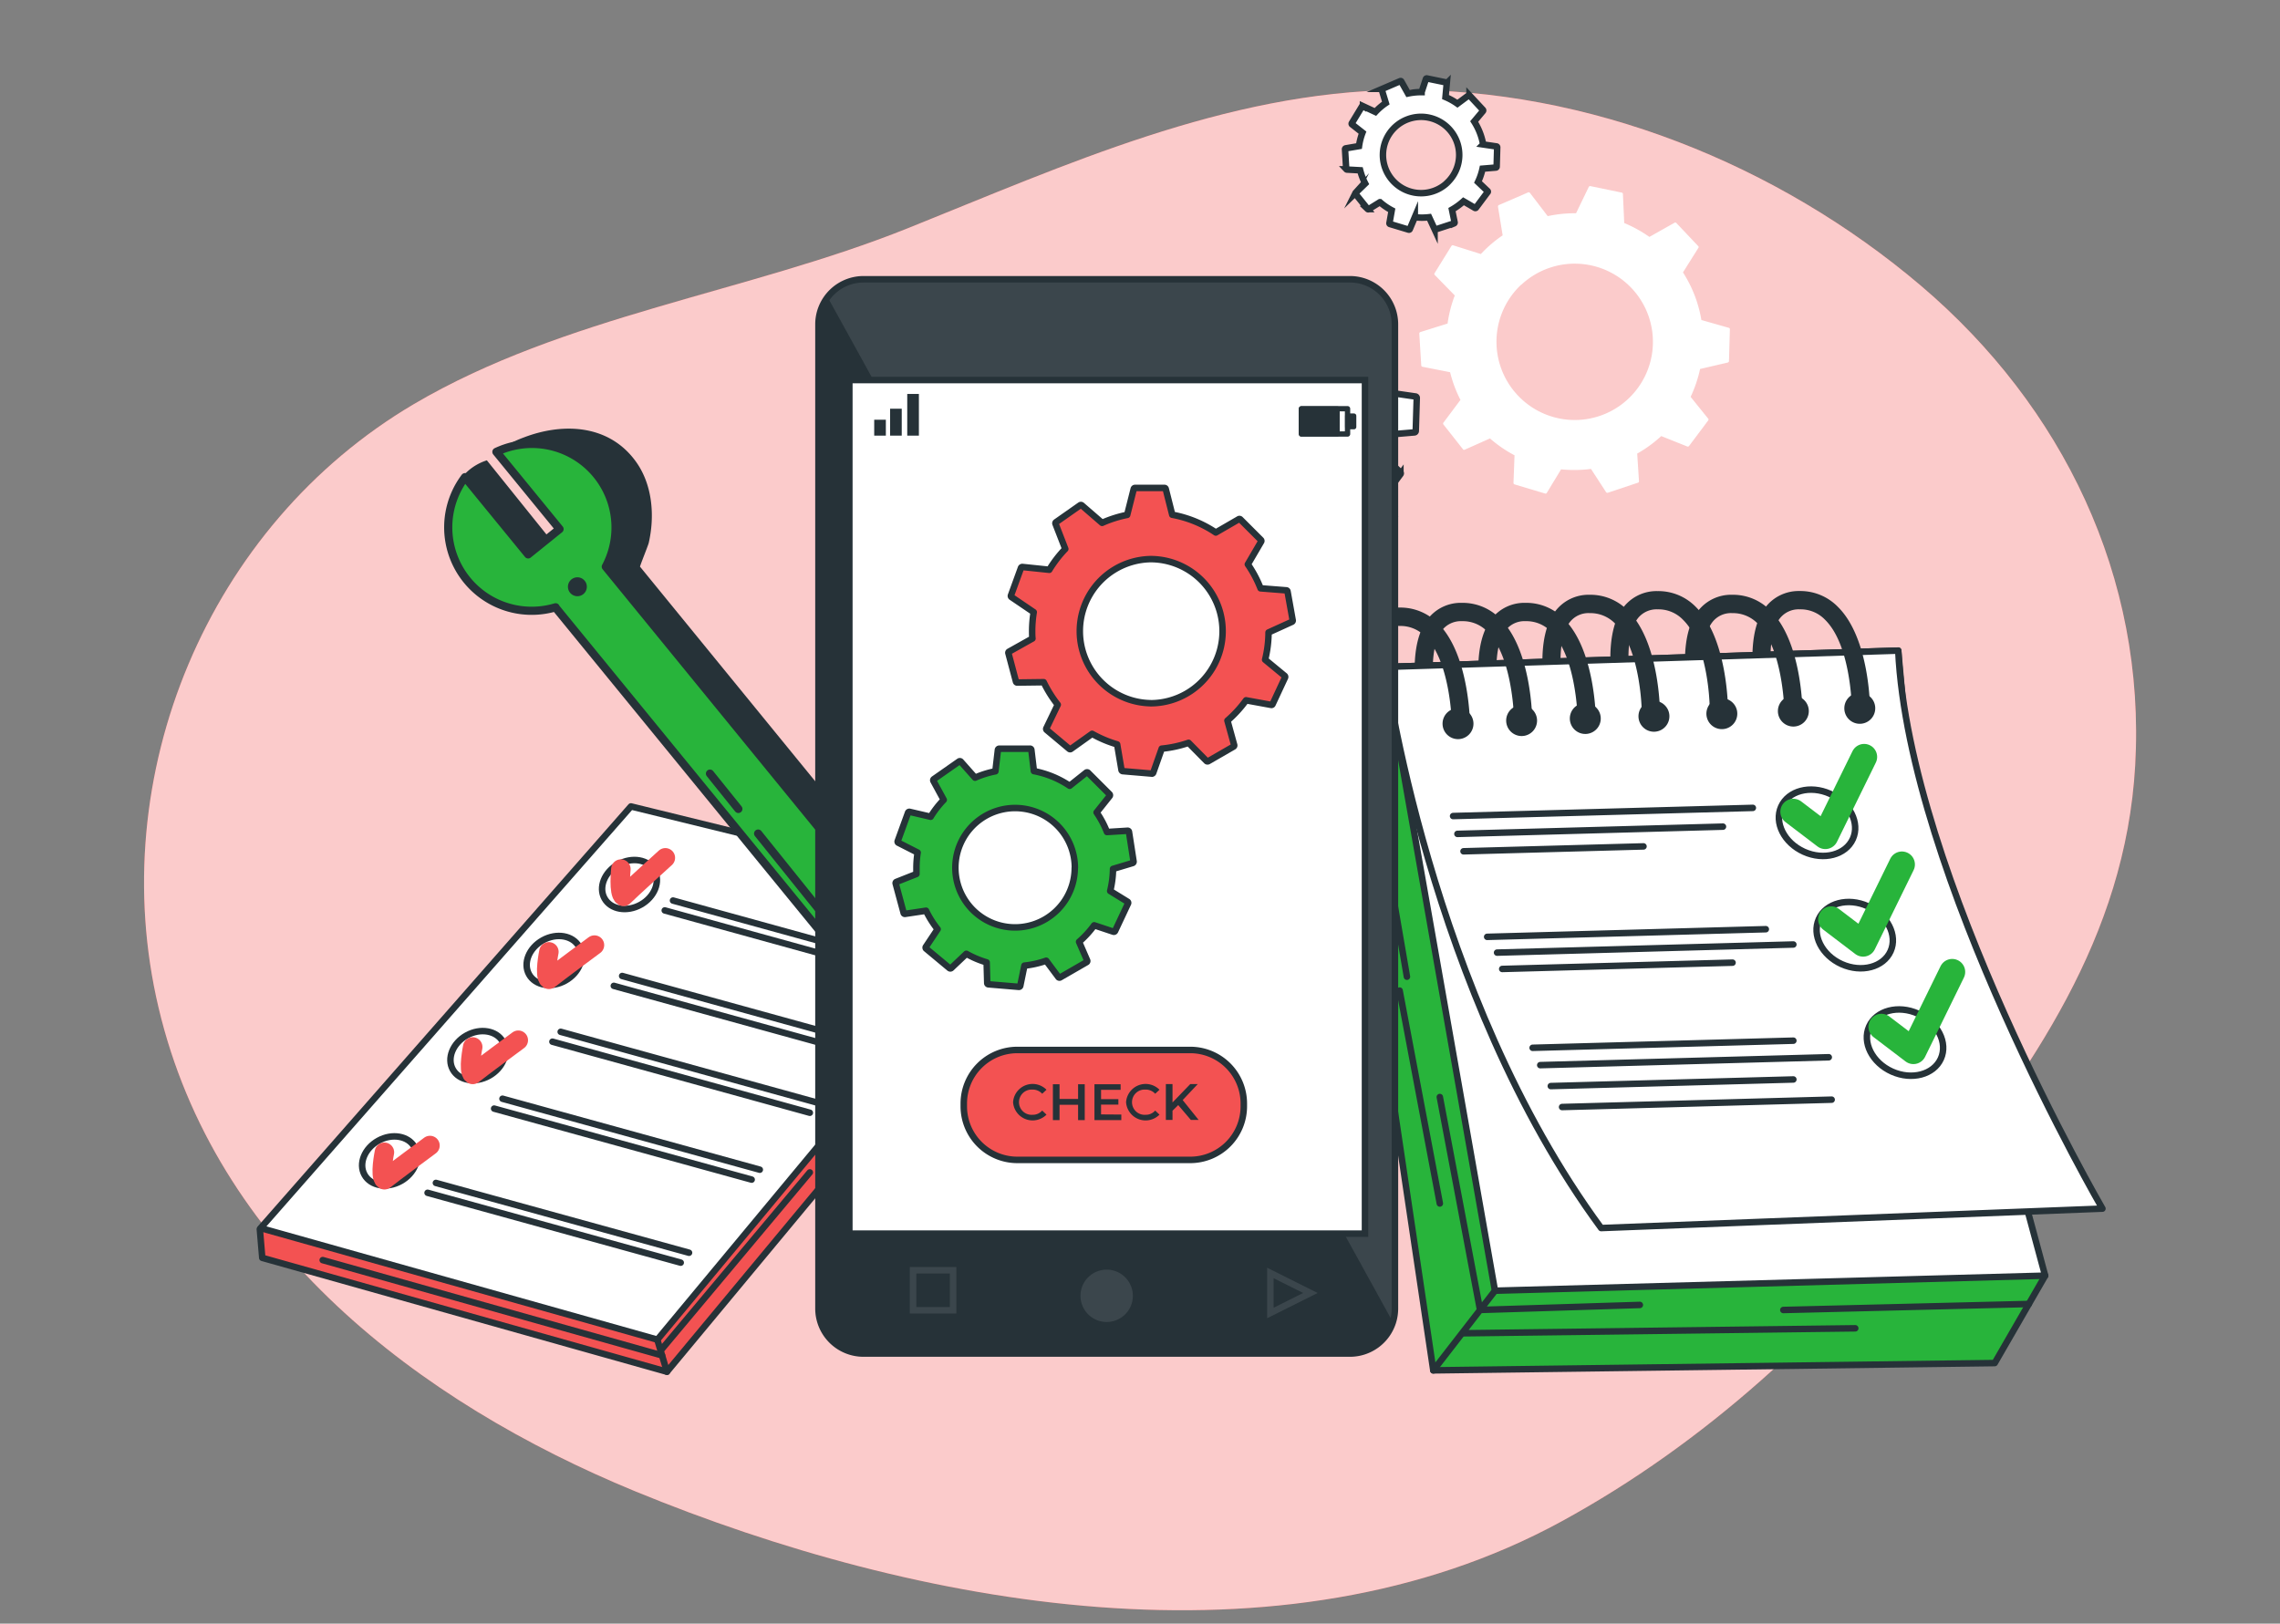
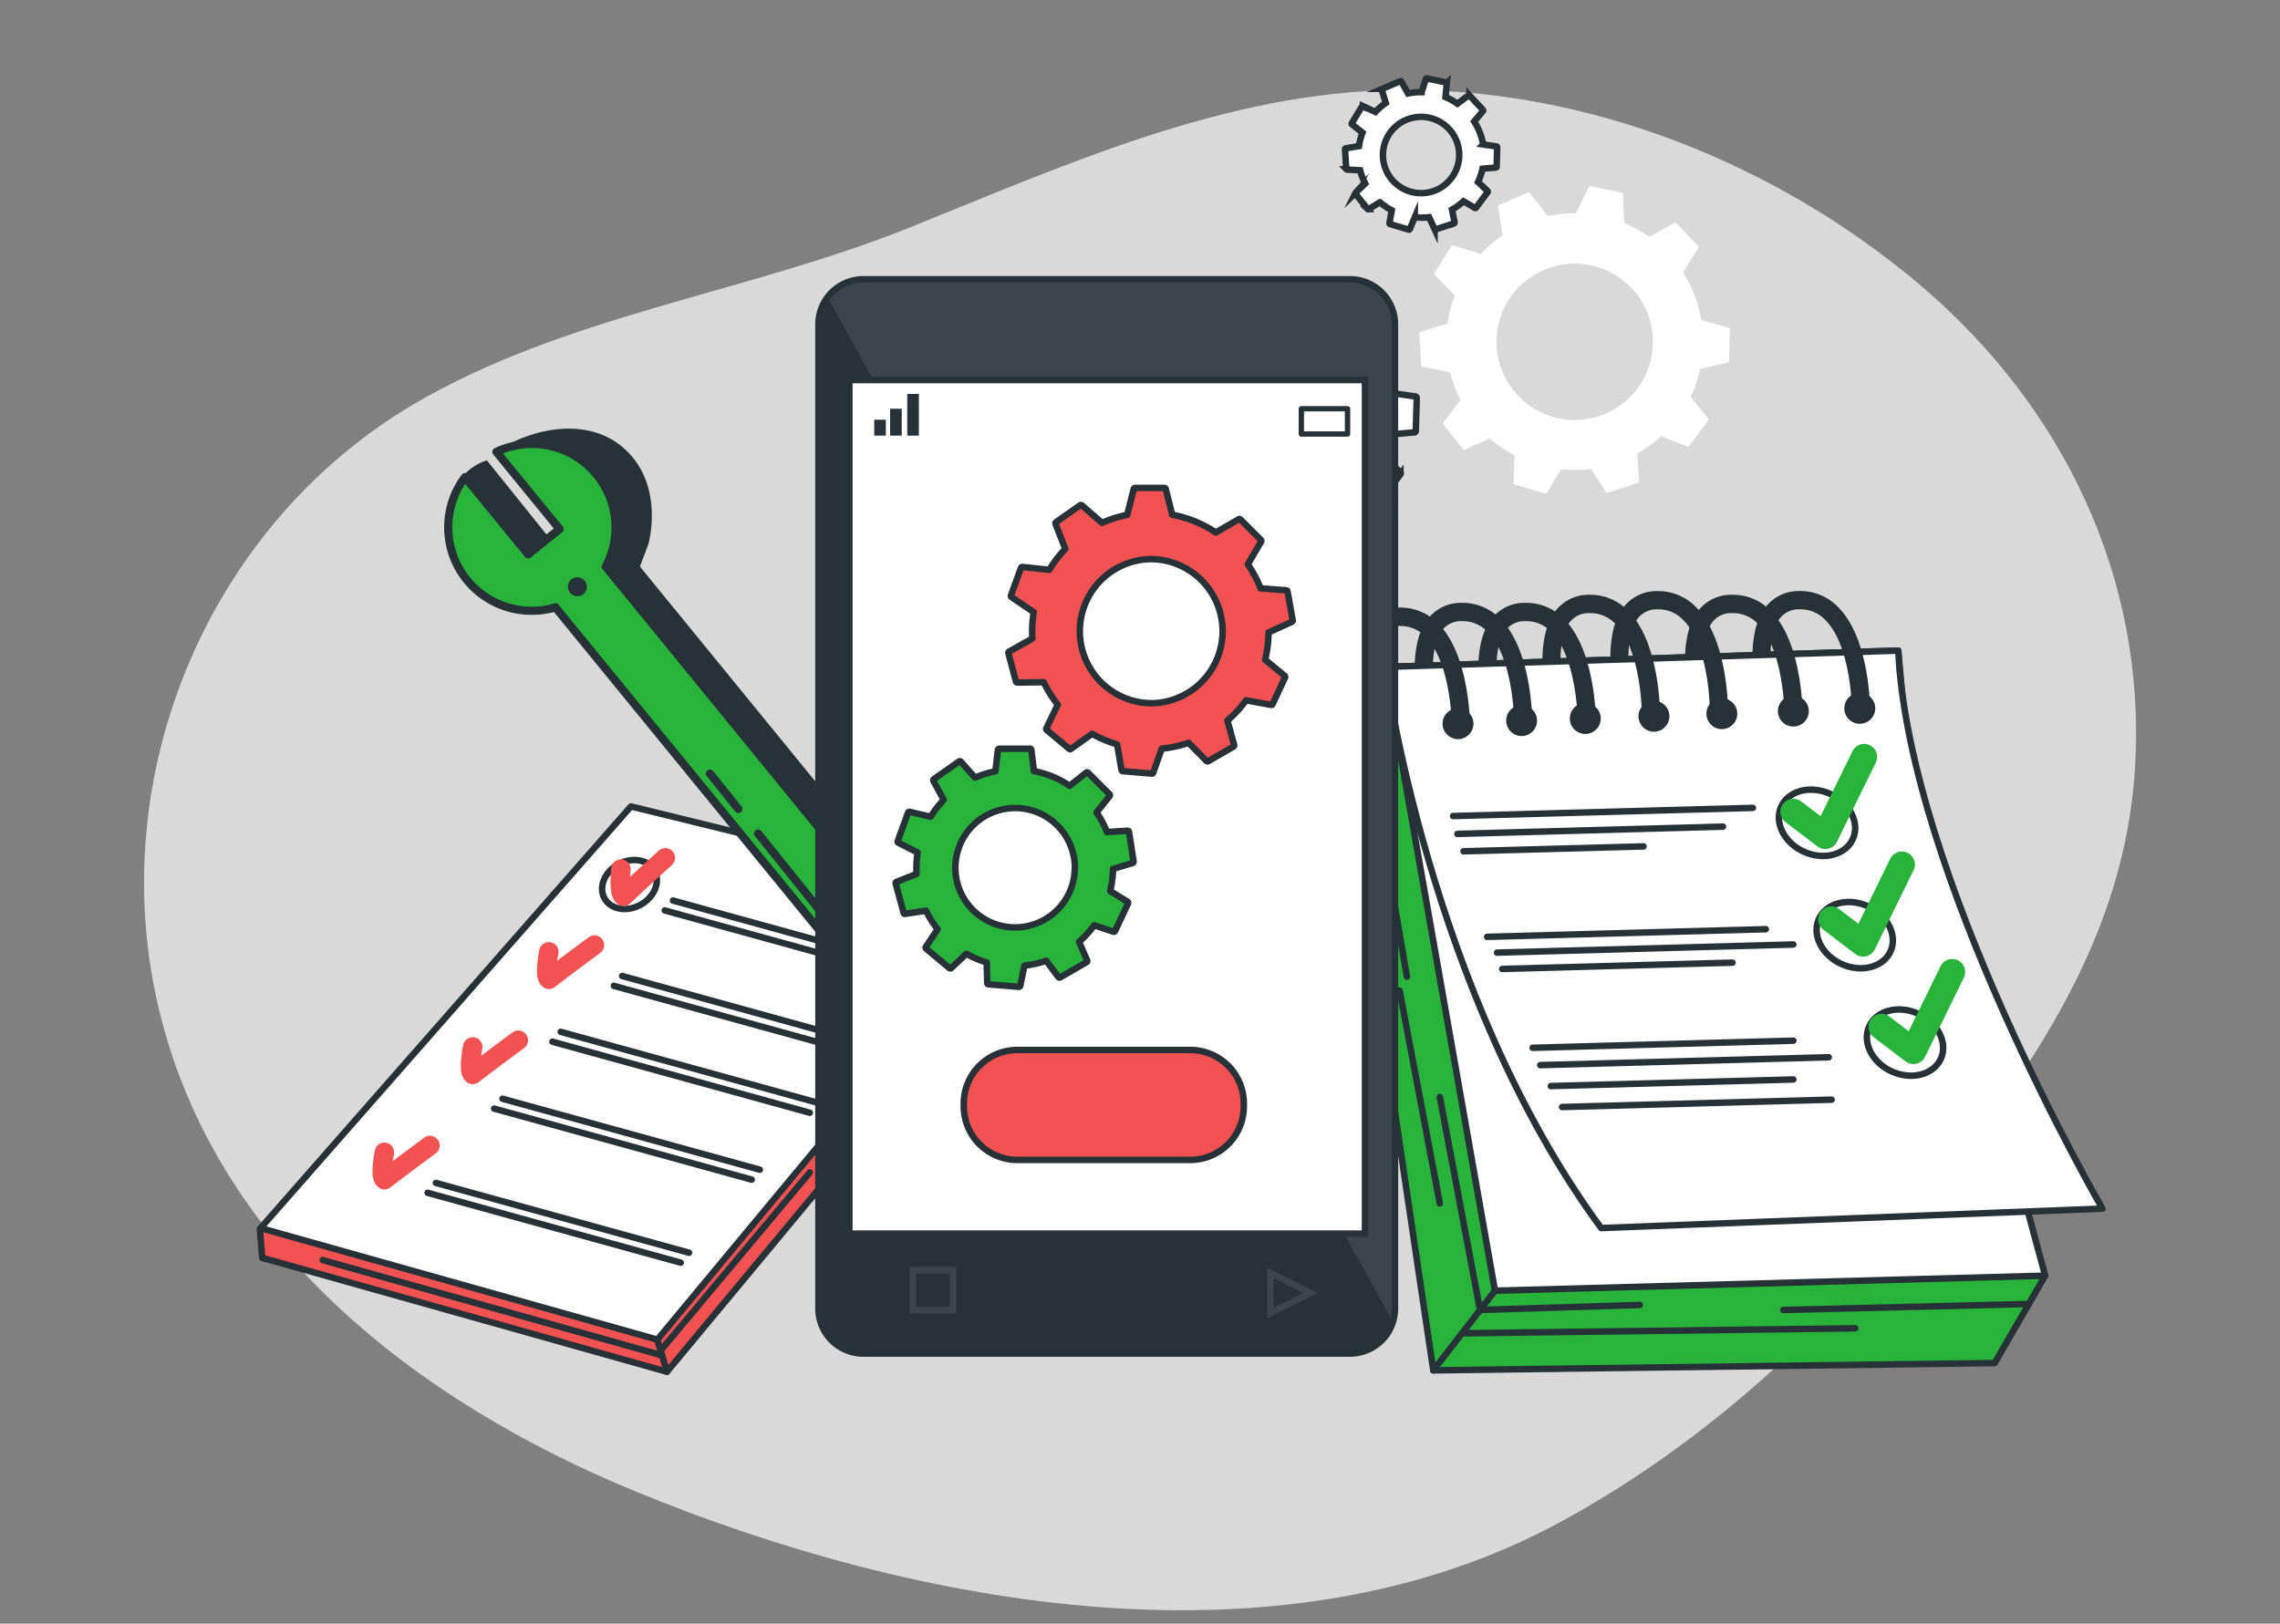
<svg xmlns="http://www.w3.org/2000/svg" width="351" height="250" fill="none">
  <rect width="100%" height="100%" fill="#808080" stroke="none" />
-   <path d="M295.738 44.006c-21.944-18.644-51.126-30.479-80.503-30.152-26.592.304-51.288 11.578-75.509 21.301-24.76 9.93-52.932 13.478-76.016 27.068-31.693 18.694-47.754 57.189-39.301 92.92 8.672 36.771 39.971 60.718 73.362 74.472 43.448 17.86 99.529 28.133 142.565 4.67 22.2-12.104 41.18-29.565 56.637-49.458 15.684-20.201 30.219-40.388 31.733-66.96 1.649-28.982-11.169-55.32-32.968-73.86z" fill="#F35252" />
  <path opacity=".7" d="M295.738 44.006c-21.944-18.644-51.126-30.479-80.503-30.152-26.592.304-51.288 11.578-75.509 21.301-24.76 9.93-52.932 13.478-76.016 27.068-31.693 18.694-47.754 57.189-39.301 92.92 8.672 36.771 39.971 60.718 73.362 74.472 43.448 17.86 99.529 28.133 142.565 4.67 22.2-12.104 41.18-29.565 56.637-49.458 15.684-20.201 30.219-40.388 31.733-66.96 1.649-28.982-11.169-55.32-32.968-73.86z" fill="#fff" />
  <path d="M40.111 189.092l-.037 1.043.3 3.538 62.305 17.539 55.16-66.426-.49-5.715-12.712-.3-104.526 50.321z" fill="#F35252" />
  <path d="M157.165 138.899l-60.036-14.73-57.012 64.923 61.084 17.177 55.964-67.37z" fill="#fff" stroke="#263238" stroke-linecap="round" stroke-linejoin="round" />
  <path d="M157.155 138.899l.521 6.083-55.001 66.23-1.484-4.943" stroke="#263238" stroke-linecap="round" stroke-linejoin="round" />
  <path d="M102.679 211.212l-62.305-17.539-.374-4.415m61.921 19.439L49.68 194.023m107.68-50.85l-29.368 34.157m-3.324 3.189l-22.824 27.258" stroke="#263238" stroke-linecap="round" stroke-linejoin="round" />
  <path d="M93.066 138.329c.95 1.717 3.446 2.152 5.574.968 2.128-1.183 3.066-3.532 2.116-5.249-.95-1.717-3.453-2.146-5.58-.963-2.129 1.184-3.067 3.533-2.11 5.244z" stroke="#263238" stroke-miterlimit="10" />
  <path d="M141.307 150.937l-38.971-10.756m40.25 9.229l-38.977-10.75m29.325 23.738l-38.438-10.603m39.762 9.094l-38.48-10.615m28.892 21.059l-39.627-10.94m40.931 9.425l-39.658-10.946" stroke="#263238" stroke-linecap="round" stroke-linejoin="round" />
-   <path d="M75.293 165.642c2.124-1.183 3.071-3.534 2.115-5.25-.956-1.716-3.453-2.147-5.577-.964-2.124 1.183-3.072 3.534-2.116 5.25.956 1.716 3.453 2.148 5.578.964zm-13.594 16.213c2.124-1.183 3.071-3.534 2.115-5.25-.956-1.716-3.453-2.148-5.577-.964-2.124 1.183-3.071 3.533-2.116 5.249.956 1.716 3.453 2.148 5.578.965zm25.324-30.861c2.124-1.183 3.072-3.534 2.116-5.25-.956-1.716-3.453-2.148-5.578-.964-2.124 1.183-3.071 3.533-2.115 5.25.956 1.716 3.453 2.147 5.577.964z" stroke="#263238" stroke-miterlimit="10" />
  <path d="M115.716 181.629L76.07 170.695m40.9 9.407l-39.614-10.927m27.439 25.24l-38.97-10.756m40.251 9.229l-38.97-10.75" stroke="#263238" stroke-linecap="round" stroke-linejoin="round" />
  <path d="M95.584 133.815s-.386 3.729.393 4.201c1.079-1.073 6.451-5.936 6.451-5.936m-29.655 29.128s-.754 3.68 0 4.225c1.183-.962 7.015-5.267 7.015-5.267m-20.609 17.255s-.754 3.68 0 4.225c1.183-.962 7.015-5.267 7.015-5.267M84.5 146.56s-.755 3.68 0 4.226c1.183-.963 7.015-5.268 7.015-5.268" stroke="#F35252" stroke-width="3" stroke-linecap="round" stroke-linejoin="round" />
  <path d="M90.852 93.583l47.889 58.601a12.863 12.863 0 002.048 14.909 12.86 12.86 0 0014.791 2.77l-9.979-12.238 4.818-3.902 9.993 12.252a12.87 12.87 0 00.262-15.086 12.866 12.866 0 00-14.248-4.963L98.531 87.254c-.05-.063 1.251-3.259 1.342-3.671.944-4.147.581-8.902-1.93-12.44-4.084-5.75-11.14-6.14-17.28-3.798a18.361 18.361 0 00-4.265 2.23l12.315 13.61-2.098 2.202-11.665-14.51c-4.965 1.6-7.692 7.44-4.713 15.755.7 1.923 7.692 3.685 9.217 4.818a12.853 12.853 0 0011.384 2.035l.014.098z" fill="#263238" />
  <path d="M85.56 93.583l47.889 58.601a12.873 12.873 0 00-1.381 7.782 12.873 12.873 0 0010.373 10.894c2.653.498 5.396.149 7.84-.997l-9.979-12.238 4.839-3.902 10 12.252a12.87 12.87 0 00.262-15.086 12.866 12.866 0 00-14.248-4.963L93.26 87.254a12.868 12.868 0 00-16.84-17.678l9.72 11.888-4.831 3.895-9.72-11.888a12.846 12.846 0 0013.944 20.035l.027.077z" fill="#28B43B" stroke="#263238" stroke-width="1.257" stroke-linecap="round" stroke-linejoin="round" />
  <path d="M90.343 90.338a1.455 1.455 0 11-2.91.014 1.455 1.455 0 012.91-.014z" fill="#263238" />
  <path d="M116.711 128.345l16.531 20.588m-23.945-29.818l4.371 5.44" stroke="#263238" stroke-width="1.257" stroke-linecap="round" stroke-linejoin="round" />
  <path d="M259.755 68.748a.24.24 0 00.271-.078l2.945-3.929a.222.222 0 000-.279l-2.704-3.355a20.085 20.085 0 001.457-4.294l4.262-.992a.243.243 0 00.129-.077.245.245 0 00.057-.14l.139-4.905a.221.221 0 00-.17-.225l-4.216-1.2a19.543 19.543 0 00-2.836-7.332l2.363-3.759a.205.205 0 00.05-.135.205.205 0 00-.05-.136l-3.378-3.572a.235.235 0 00-.279-.047l-3.875 2.185a20.036 20.036 0 00-3.875-2.139l-.202-4.486a.21.21 0 00-.193-.201l-4.805-.993a.235.235 0 00-.256.116l-1.961 4.061a19.672 19.672 0 00-4.363.442l-2.735-3.58a.247.247 0 00-.271-.078l-4.511 1.953a.242.242 0 00-.139.24l.721 4.425a19.651 19.651 0 00-3.356 2.875l-4.262-1.34a.235.235 0 00-.264.093l-2.588 4.177a.222.222 0 000 .279l3.1 3.17a19.804 19.804 0 00-1.109 4.324l-4.192 1.31a.258.258 0 00-.163.232l.302 4.913a.226.226 0 00.186.201l4.255.837c.364 1.479.9 2.91 1.596 4.263l-2.619 3.503a.233.233 0 00-.05.143c0 .052.018.102.05.143l3.053 3.875a.228.228 0 00.233 0l3.875-1.728a19.715 19.715 0 003.781 2.596l-.162 4.255a.236.236 0 00.162.224l4.712 1.41a.217.217 0 00.256-.1l2.201-3.627c1.532.154 3.076.133 4.603-.062l2.325 3.58a.23.23 0 00.263.086l4.65-1.55a.227.227 0 00.114-.091.234.234 0 00.034-.142l-.272-4.246a19.74 19.74 0 003.697-2.697l4.014 1.604zm-25.574-24.884a12.038 12.038 0 0118.443 2.376 12.035 12.035 0 01-18.931 14.673 12.036 12.036 0 01-3.309-8.62 12.04 12.04 0 013.766-8.43h.031z" fill="#fff" />
  <path d="M215.588 73.026a.223.223 0 00.058-.151c0-.056-.02-.11-.058-.152l-2.511-2.363a16.66 16.66 0 001.193-3.488l3.465-.294a.227.227 0 00.217-.21l.155-5.106a.226.226 0 00-.21-.217l-3.479-.504a16.354 16.354 0 00-2.325-6.021l2.286-2.744a.217.217 0 000-.294l-3.511-3.712a.215.215 0 00-.302 0l-2.875 2.138a16.624 16.624 0 00-3.1-1.735l.318-3.58a.233.233 0 00-.178-.257l-5.014-1.03a.217.217 0 00-.256.147l-1.132 3.433c-1.192-.01-2.382.11-3.549.357l-1.798-3.1a.248.248 0 00-.287-.101l-4.688 2.03a.224.224 0 00-.132.271l1.046 3.441a18.005 18.005 0 00-2.03 1.628c-.225.217-.449.434-.697.713l-3.248-1.55a.223.223 0 00-.286.085L179.909 55a.214.214 0 00-.039.16.214.214 0 00.085.142l2.782 2.186a16.77 16.77 0 00-.914 3.518l-3.464.604a.223.223 0 00-.186.24l.294 5.108a.233.233 0 00.209.217l3.464.186c.296 1.2.727 2.362 1.287 3.464l-2.441 2.433a.214.214 0 00-.061.151c0 .057.021.11.061.151l3.177 3.984a.218.218 0 00.302 0l2.906-1.798a17.088 17.088 0 003.1 2.108l-.596 3.355a.23.23 0 00.028.158.227.227 0 00.127.098l4.905 1.465a.226.226 0 00.264-.124l1.34-3.1c1.244.123 2.497.102 3.736-.062l1.433 3.1a.226.226 0 00.272.116l4.843-1.597a.223.223 0 00.147-.263l-.697-3.317a17.322 17.322 0 003.022-2.2l2.961 1.712a.23.23 0 00.294-.062l3.038-4.107zm-24.706-2.86a9.977 9.977 0 01-2.606-7.104 9.978 9.978 0 0110.19-9.609 9.982 9.982 0 016.939 3.02l.186.209a9.978 9.978 0 01-14.724 13.469l.015.015zM208.69 29.69a.134.134 0 00-.035.089c0 .033.013.064.035.089l1.868 2.325a.123.123 0 00.17 0l1.713-1.062a9.404 9.404 0 001.813 1.248l-.349 1.968a.12.12 0 00.011.092.116.116 0 00.075.055l2.883.868a.132.132 0 00.155-.077l.775-1.837a9.5 9.5 0 002.2 0l.837 1.814a.139.139 0 00.163.062l2.844-.93a.142.142 0 00.071-.063.142.142 0 00.014-.092l-.402-1.961a10.33 10.33 0 001.774-1.287L227.041 32a.132.132 0 00.171 0l1.798-2.41a.12.12 0 00.037-.085.124.124 0 00-.037-.086l-1.473-1.395c.31-.655.544-1.345.698-2.053l2.038-.17a.137.137 0 00.088-.038.132.132 0 00.043-.087l.086-3.007a.136.136 0 00-.036-.083.131.131 0 00-.081-.04l-2.045-.303a9.743 9.743 0 00-1.38-3.534l1.349-1.612a.144.144 0 00.032-.089.144.144 0 00-.032-.089l-2.062-2.216a.123.123 0 00-.17 0l-1.698 1.263a9.675 9.675 0 00-1.836-1.023l.194-2.108a.14.14 0 00-.109-.147l-2.945-.605a.124.124 0 00-.155.086l-.666 2.014a9.913 9.913 0 00-2.085.21l-1.038-1.845a.113.113 0 00-.07-.063.113.113 0 00-.093.01l-2.759 1.185a.144.144 0 00-.069.067.143.143 0 00-.009.095l.613 2.023a9.357 9.357 0 00-1.604 1.372l-1.907-.891a.116.116 0 00-.163.054l-1.55 2.557a.15.15 0 00-.03.09.15.15 0 00.03.088l1.636 1.287a9.422 9.422 0 00-.535 2.07l-2.038.348a.138.138 0 00-.116.14l.178 2.998c0 .034.012.067.036.091a.13.13 0 00.088.041l2.03.109c.181.706.441 1.39.775 2.038l-1.48 1.434zm14.112-1.55a5.871 5.871 0 01-6.438 1.084 5.88 5.88 0 01-3.463-5.534 5.87 5.87 0 013.788-5.317 5.873 5.873 0 016.361 1.467 5.865 5.865 0 01-.248 8.284v.016z" fill="#fff" stroke="#263238" stroke-miterlimit="10" />
  <path d="M307.08 209.877l7.769-13.46-84.699 2.318-16.932-94.309L207 119.063l13.651 91.936 86.429-1.122z" fill="#28B43B" />
  <path d="M314.846 196.417l-84.7 2.318-16.931-96.045 79.009-2.514 1.674 18.562 20.948 77.679z" fill="#fff" stroke="#263238" stroke-linecap="round" stroke-linejoin="round" />
  <path d="M314.849 196.416l-7.769 13.461-86.429 1.122L207 119.063l6.218-16.373" stroke="#263238" stroke-linecap="round" stroke-linejoin="round" />
  <path d="M213.215 102.69s6.745 50.346 33.28 86.398l77.169-2.992s-29.76-51.26-31.434-85.92l-79.015 2.514z" fill="#fff" stroke="#263238" stroke-linecap="round" stroke-linejoin="round" />
  <path d="M283.93 109.049a2.378 2.378 0 004.712.473 2.374 2.374 0 00-1.01-2.445 2.378 2.378 0 00-3.702 1.972zm-10.227.436a2.379 2.379 0 102.379-2.374 2.388 2.388 0 00-1.682.693 2.383 2.383 0 00-.697 1.681zm-18.02 2.93a2.38 2.38 0 10-2.24-4.198 2.38 2.38 0 002.24 4.198zm-14.011-1.79a2.38 2.38 0 101.469-2.194 2.372 2.372 0 00-1.469 2.194zm-15.36 1.239a1.405 1.405 0 01-2.803 0 35.72 35.72 0 00-.533-5.47c-.521-2.95-1.545-6.396-3.575-8.401a5.263 5.263 0 00-3.87-1.613h-.055a3.626 3.626 0 00-3.029 1.355c-1.779 2.263-1.601 6.936-1.159 10.051l-1.84 4.906c-.184-.828-2.772-12.118.822-16.692a6.438 6.438 0 015.212-2.453A8.12 8.12 0 01221.4 96c4.857 4.85 4.912 15.416 4.912 15.864z" fill="#263238" />
  <path d="M235.888 111.134a1.4 1.4 0 01-2.797 0 36.236 36.236 0 00-.539-5.47c-.515-2.956-1.539-6.396-3.569-8.407a5.223 5.223 0 00-3.925-1.613 3.679 3.679 0 00-3.029 1.361c-1.012 1.288-1.386 3.348-1.448 5.452l-2.796.086c.061-2.619.552-5.378 2.042-7.267a6.402 6.402 0 015.207-2.453 8.046 8.046 0 015.923 2.453c4.876 4.838 4.931 15.41 4.931 15.858z" fill="#263238" />
  <path d="M245.686 111.134a1.403 1.403 0 01-2.802 0 35.72 35.72 0 00-.534-5.47c-.515-2.956-1.545-6.396-3.575-8.407a5.239 5.239 0 00-3.924-1.613 3.635 3.635 0 00-3.024 1.361c-.962 1.227-1.355 3.14-1.441 5.133l-2.796.092c.092-2.52.613-5.133 2.036-6.954a6.396 6.396 0 015.206-2.453 8.02 8.02 0 015.918 2.453c4.881 4.838 4.936 15.41 4.936 15.858z" fill="#263238" />
  <path d="M255.554 109.889a1.399 1.399 0 11-2.796 0 36.238 36.238 0 00-.54-5.47c-.521-2.949-1.551-6.396-3.569-8.401a5.274 5.274 0 00-3.876-1.613h-.049a3.626 3.626 0 00-3.029 1.355c-1.11 1.41-1.459 3.76-1.459 6.078l-2.791.079c0-2.79.442-5.838 2.049-7.886a6.441 6.441 0 015.206-2.453h.073a8.05 8.05 0 015.851 2.453c4.875 4.838 4.93 15.411 4.93 15.858z" fill="#263238" />
  <path d="M266.021 109.313a1.392 1.392 0 01-.376 1.052 1.387 1.387 0 01-1.025.445 1.396 1.396 0 01-1.025-.445 1.398 1.398 0 01-.376-1.052 35.846 35.846 0 00-.534-5.47c-.521-2.95-1.545-6.396-3.575-8.401a5.237 5.237 0 00-3.925-1.62 3.681 3.681 0 00-3.029 1.362c-1.141 1.454-1.478 3.882-1.46 6.255h-2.79c0-2.815.423-5.918 2.048-7.972a6.44 6.44 0 015.207-2.453 8.054 8.054 0 015.924 2.453c4.856 4.832 4.936 15.404 4.936 15.846z" fill="#263238" />
  <path d="M277.499 109.889a1.395 1.395 0 01-1.398 1.398 1.399 1.399 0 01-1.399-1.398 35.231 35.231 0 00-.539-5.47c-.521-2.949-1.545-6.396-3.569-8.401a5.284 5.284 0 00-3.876-1.613h-.049a3.626 3.626 0 00-3.029 1.355c-1 1.276-1.386 3.318-1.447 5.415l-2.791.049c.062-2.588.565-5.317 2.036-7.193a6.445 6.445 0 015.207-2.453h.073a8.042 8.042 0 015.85 2.453c4.876 4.838 4.931 15.411 4.931 15.858z" fill="#263238" />
  <path d="M287.89 109.313a1.4 1.4 0 01-2.361.932 1.399 1.399 0 01-.441-.932 35.846 35.846 0 00-.534-5.47c-.521-2.95-1.545-6.396-3.575-8.401a5.209 5.209 0 00-3.919-1.62 3.677 3.677 0 00-3.035 1.362c-1.037 1.319-1.411 3.446-1.454 5.599l-2.79.098c.043-2.662.528-5.52 2.042-7.426a6.451 6.451 0 015.213-2.453 8.073 8.073 0 015.917 2.453c4.882 4.844 4.937 15.416 4.937 15.858zm-65.812 2.11a2.379 2.379 0 102.379-2.374 2.388 2.388 0 00-1.682.693 2.383 2.383 0 00-.697 1.681zm40.617-1.534a2.382 2.382 0 002.844 2.334 2.381 2.381 0 00.858-4.312 2.386 2.386 0 00-1.322-.401 2.387 2.387 0 00-2.38 2.379zm-30.824 1.055a2.382 2.382 0 002.84 2.341 2.393 2.393 0 001.22-.65 2.382 2.382 0 00-1.681-4.064 2.378 2.378 0 00-2.379 2.373z" fill="#263238" />
  <path d="M208.605 115.286l3.931 23.849m.679-8.433l3.379 19.685m69.017 54.136l-60.459.767m4.999-6.555l-9.499 12.264m1.004-42.086l6.194 32.784 24.597-.773m-30.789-15.619l-6.193-32.784m96.868 48.256l-37.794.926m-38.594-40.37l40.136-1.097m-38.964 3.765l44.417-1.214m-42.792 4.439l37.34-1.018m-35.602 4.244l41.498-1.134m-53.033-25.069l42.896-1.178m-41.372 3.606l45.612-1.251m-44.819 3.766l35.457-.969m-42.352-19.826l40.878-1.116m-39.94 3.796l27.706-.754m-29.312-4.674l46.146-1.257" stroke="#263238" stroke-linecap="round" stroke-linejoin="round" />
  <path d="M285.246 129.171c1.109-2.465-.463-5.575-3.512-6.946-3.048-1.372-6.418-.485-7.527 1.98-1.109 2.464.464 5.574 3.512 6.946 3.049 1.371 6.419.484 7.527-1.98z" fill="#fff" stroke="#263238" stroke-linecap="round" stroke-linejoin="round" />
  <path d="M276.078 124.987l4.924 3.747 5.979-12.191" stroke="#28B43B" stroke-width="4" stroke-linecap="round" stroke-linejoin="round" />
  <path d="M298.79 163.014c-1.104 2.453-4.477 3.348-7.525 1.98-3.047-1.367-4.617-4.482-3.513-6.941 1.103-2.46 4.476-3.355 7.524-1.981 3.048 1.373 4.624 4.489 3.514 6.942zm-7.742-16.545c-1.104 2.453-4.477 3.348-7.525 1.981-3.048-1.368-4.617-4.483-3.514-6.942 1.104-2.459 4.477-3.354 7.525-1.981 3.047 1.374 4.623 4.489 3.514 6.942z" fill="#fff" stroke="#263238" stroke-linecap="round" stroke-linejoin="round" />
  <path d="M289.641 158.096l4.924 3.746 5.973-12.191m-18.64-8.1l4.925 3.747 5.973-12.191" stroke="#28B43B" stroke-width="4" stroke-linecap="round" stroke-linejoin="round" />
  <path d="M214.746 49.93v151.541c0 .708-.107 1.411-.316 2.087a6.93 6.93 0 01-6.614 4.851H132.93a6.931 6.931 0 01-6.93-6.938V49.931A6.945 6.945 0 01132.93 43h74.893a6.93 6.93 0 016.923 6.93z" fill="#263238" />
  <path opacity=".1" d="M214.744 49.93v151.541a7.065 7.065 0 01-.317 2.087L127.406 45.742A6.909 6.909 0 01132.92 43h74.893a6.929 6.929 0 016.931 6.93z" fill="#fff" />
  <path d="M214.746 49.93v151.541c0 .708-.107 1.411-.316 2.087a6.93 6.93 0 01-6.614 4.851H132.93a6.931 6.931 0 01-6.93-6.938V49.931A6.945 6.945 0 01132.93 43h74.893a6.93 6.93 0 016.923 6.93z" stroke="#263238" stroke-miterlimit="10" />
  <path d="M210.136 58.518h-79.382v131.428h79.382V58.518z" fill="#fff" />
  <path d="M136.375 64.627h-1.793v2.448h1.793v-2.448zm2.445-1.695h-1.793v4.143h1.793v-4.143zm2.641-2.275h-1.793v6.419h1.793v-6.418z" fill="#263238" />
  <path d="M207.451 62.932h-7.111v3.895h7.111v-3.895z" stroke="#263238" stroke-width=".821" stroke-linecap="round" stroke-linejoin="round" />
-   <path d="M205.884 62.932h-5.544v3.895h5.544v-3.895zm2.555 1.092h-1.001v1.718h1.001v-1.718z" fill="#263238" stroke="#263238" stroke-width=".725" stroke-linecap="round" stroke-linejoin="round" />
-   <path opacity=".1" d="M170.37 203.551a4.03 4.03 0 10-.001-8.061 4.03 4.03 0 00.001 8.061z" fill="#fff" />
  <path d="M210.136 58.518h-79.382v131.428h79.382V58.518z" stroke="#263238" stroke-miterlimit="10" />
  <path opacity=".1" d="M146.728 195.588h-6.162v6.162h6.162v-6.162z" stroke="#fff" stroke-miterlimit="10" />
  <path d="M198.212 91.068a.203.203 0 00-.067-.122.202.202 0 00-.129-.051l-3.955-.31a18.233 18.233 0 00-1.959-3.69l2.034-3.48a.212.212 0 00.044-.129.212.212 0 00-.044-.128l-3.201-3.201a.204.204 0 00-.256 0l-3.511 2.034a17.848 17.848 0 00-6.704-2.735l-1.002-3.97a.201.201 0 00-.203-.158h-4.52a.211.211 0 00-.204.158l-1.009 3.993a18.18 18.18 0 00-3.864 1.228l-3.127-2.705a.218.218 0 00-.263 0l-3.706 2.6a.205.205 0 00-.076.24l1.507 3.88a18.49 18.49 0 00-2.463 3.209l-4.129-.43a.226.226 0 00-.226.136l-1.544 4.249a.21.21 0 00.083.249l3.42 2.32a17.91 17.91 0 00-.241 2.907c0 .362 0 .753.045 1.153l-3.601 2.019a.197.197 0 00-.098.233l1.161 4.369a.193.193 0 00.203.158l4.068-.052a18.774 18.774 0 002.162 3.457l-1.755 3.646a.204.204 0 00.06.256l3.473 2.908a.199.199 0 00.256 0l3.254-2.32a18.063 18.063 0 003.857 1.627l.67 3.947a.222.222 0 00.071.118.224.224 0 00.125.056l4.52.384a.234.234 0 00.166-.136l1.31-3.713a18.074 18.074 0 004.136-.897l2.757 2.795a.221.221 0 00.249.045l3.917-2.26a.214.214 0 00.088-.1.217.217 0 00.01-.133l-1.04-3.767a18.496 18.496 0 002.863-3.126l3.872.708a.19.19 0 00.132-.019.186.186 0 00.086-.101l1.913-4.098a.223.223 0 00.017-.137.228.228 0 00-.069-.12l-3.013-2.485a17.99 17.99 0 00.527-4.196l3.593-1.635a.208.208 0 00.128-.226l-.798-4.452zm-21.093 17.205a11.094 11.094 0 010-22.184 11.096 11.096 0 010 22.192v-.008z" fill="#F35252" stroke="#263238" stroke-linecap="round" stroke-linejoin="round" />
  <path d="M173.804 128.085a.202.202 0 00-.218-.173l-3.172.196a14.492 14.492 0 00-1.597-3.013l2.004-2.516a.216.216 0 00.05-.14c0-.051-.017-.1-.05-.139l-3.329-3.33a.22.22 0 00-.279 0l-2.539 2.019a14.812 14.812 0 00-5.506-2.26l-.392-3.269a.198.198 0 00-.025-.078.2.2 0 00-.209-.103h-4.708a.218.218 0 00-.211.189l-.384 3.291a14.709 14.709 0 00-3.134.98l-2.199-2.479a.207.207 0 00-.14-.055.207.207 0 00-.139.055l-3.864 2.705a.212.212 0 00-.086.123.212.212 0 00.018.148l1.589 2.923a14.905 14.905 0 00-2.011 2.599l-3.232-.754a.217.217 0 00-.148.017.209.209 0 00-.1.111l-1.59 4.37a.206.206 0 00-.004.154.196.196 0 00.11.109l2.96 1.507a15.671 15.671 0 00-.188 2.38v.919l-3.066 1.213a.206.206 0 00-.114.099.205.205 0 00-.014.15l1.22 4.519a.196.196 0 00.226.159l3.224-.483a15.224 15.224 0 001.786 2.84l-1.793 2.697a.227.227 0 000 .287l3.616 3.013a.226.226 0 00.271 0l2.328-2.207a15.017 15.017 0 003.126 1.325l.09 3.179a.196.196 0 00.188.196l4.686.392a.219.219 0 00.143-.05.214.214 0 00.075-.131l.633-3.088a14.972 14.972 0 003.352-.754l1.876 2.516a.202.202 0 00.271.053l4.076-2.35a.21.21 0 00.093-.116.21.21 0 00-.01-.148l-1.243-2.87a15.19 15.19 0 002.327-2.539l2.961.987a.207.207 0 00.149-.008.214.214 0 00.107-.105l1.996-4.248a.215.215 0 00.008-.148.214.214 0 00-.091-.116l-2.666-1.642c.273-1.115.419-2.257.436-3.405l3.014-.904a.22.22 0 00.15-.234l-.708-4.565zm-8.346 5.56a9.197 9.197 0 01-1.568 5.097 9.194 9.194 0 01-14.14 1.345 9.196 9.196 0 01-1.965-10.016 9.184 9.184 0 013.392-4.115 9.2 9.2 0 0114.296 7.643l-.015.046z" fill="#28B43B" stroke="#263238" stroke-linecap="round" stroke-linejoin="round" />
  <path d="M183.234 161.667H156.62a8.249 8.249 0 00-8.249 8.249v.429a8.249 8.249 0 008.249 8.249h26.614a8.249 8.249 0 008.248-8.249v-.429a8.249 8.249 0 00-8.248-8.249z" fill="#F35252" stroke="#263238" stroke-linecap="round" stroke-linejoin="round" />
-   <path d="M155.961 169.705a3.012 3.012 0 015.145-1.914l-.663.618a1.957 1.957 0 00-1.507-.64 1.938 1.938 0 00-1.904 1.168 1.934 1.934 0 000 1.543 1.939 1.939 0 001.904 1.168 1.925 1.925 0 001.507-.655l.663.633a3.014 3.014 0 01-5.145-1.921zm11.033-2.757v5.521h-1.025v-2.365h-2.855v2.365h-1.024v-5.521h1.024v2.259h2.855v-2.259h1.025zm5.63 4.662v.859h-4.136v-5.521h4.03v.858h-3.013v1.432h2.667v.843h-2.667v1.507l3.119.022zm.731-1.905a3.02 3.02 0 011.956-2.616 3.008 3.008 0 013.189.702l-.662.618a1.942 1.942 0 00-1.507-.64 1.935 1.935 0 00-1.452.523 1.95 1.95 0 000 2.833 1.943 1.943 0 001.452.523 1.9 1.9 0 001.507-.655l.662.633a3.01 3.01 0 01-3.192.7 3.02 3.02 0 01-1.953-2.621zm8.031.452l-.881.866v1.416h-1.025v-5.521h1.025v2.832l2.734-2.832h1.153l-2.32 2.463 2.456 3.058h-1.198l-1.944-2.282z" fill="#263238" />
  <path opacity=".1" d="M195.574 202.164v-6.162l6.162 3.081-6.162 3.081z" stroke="#fff" stroke-miterlimit="10" />
</svg>